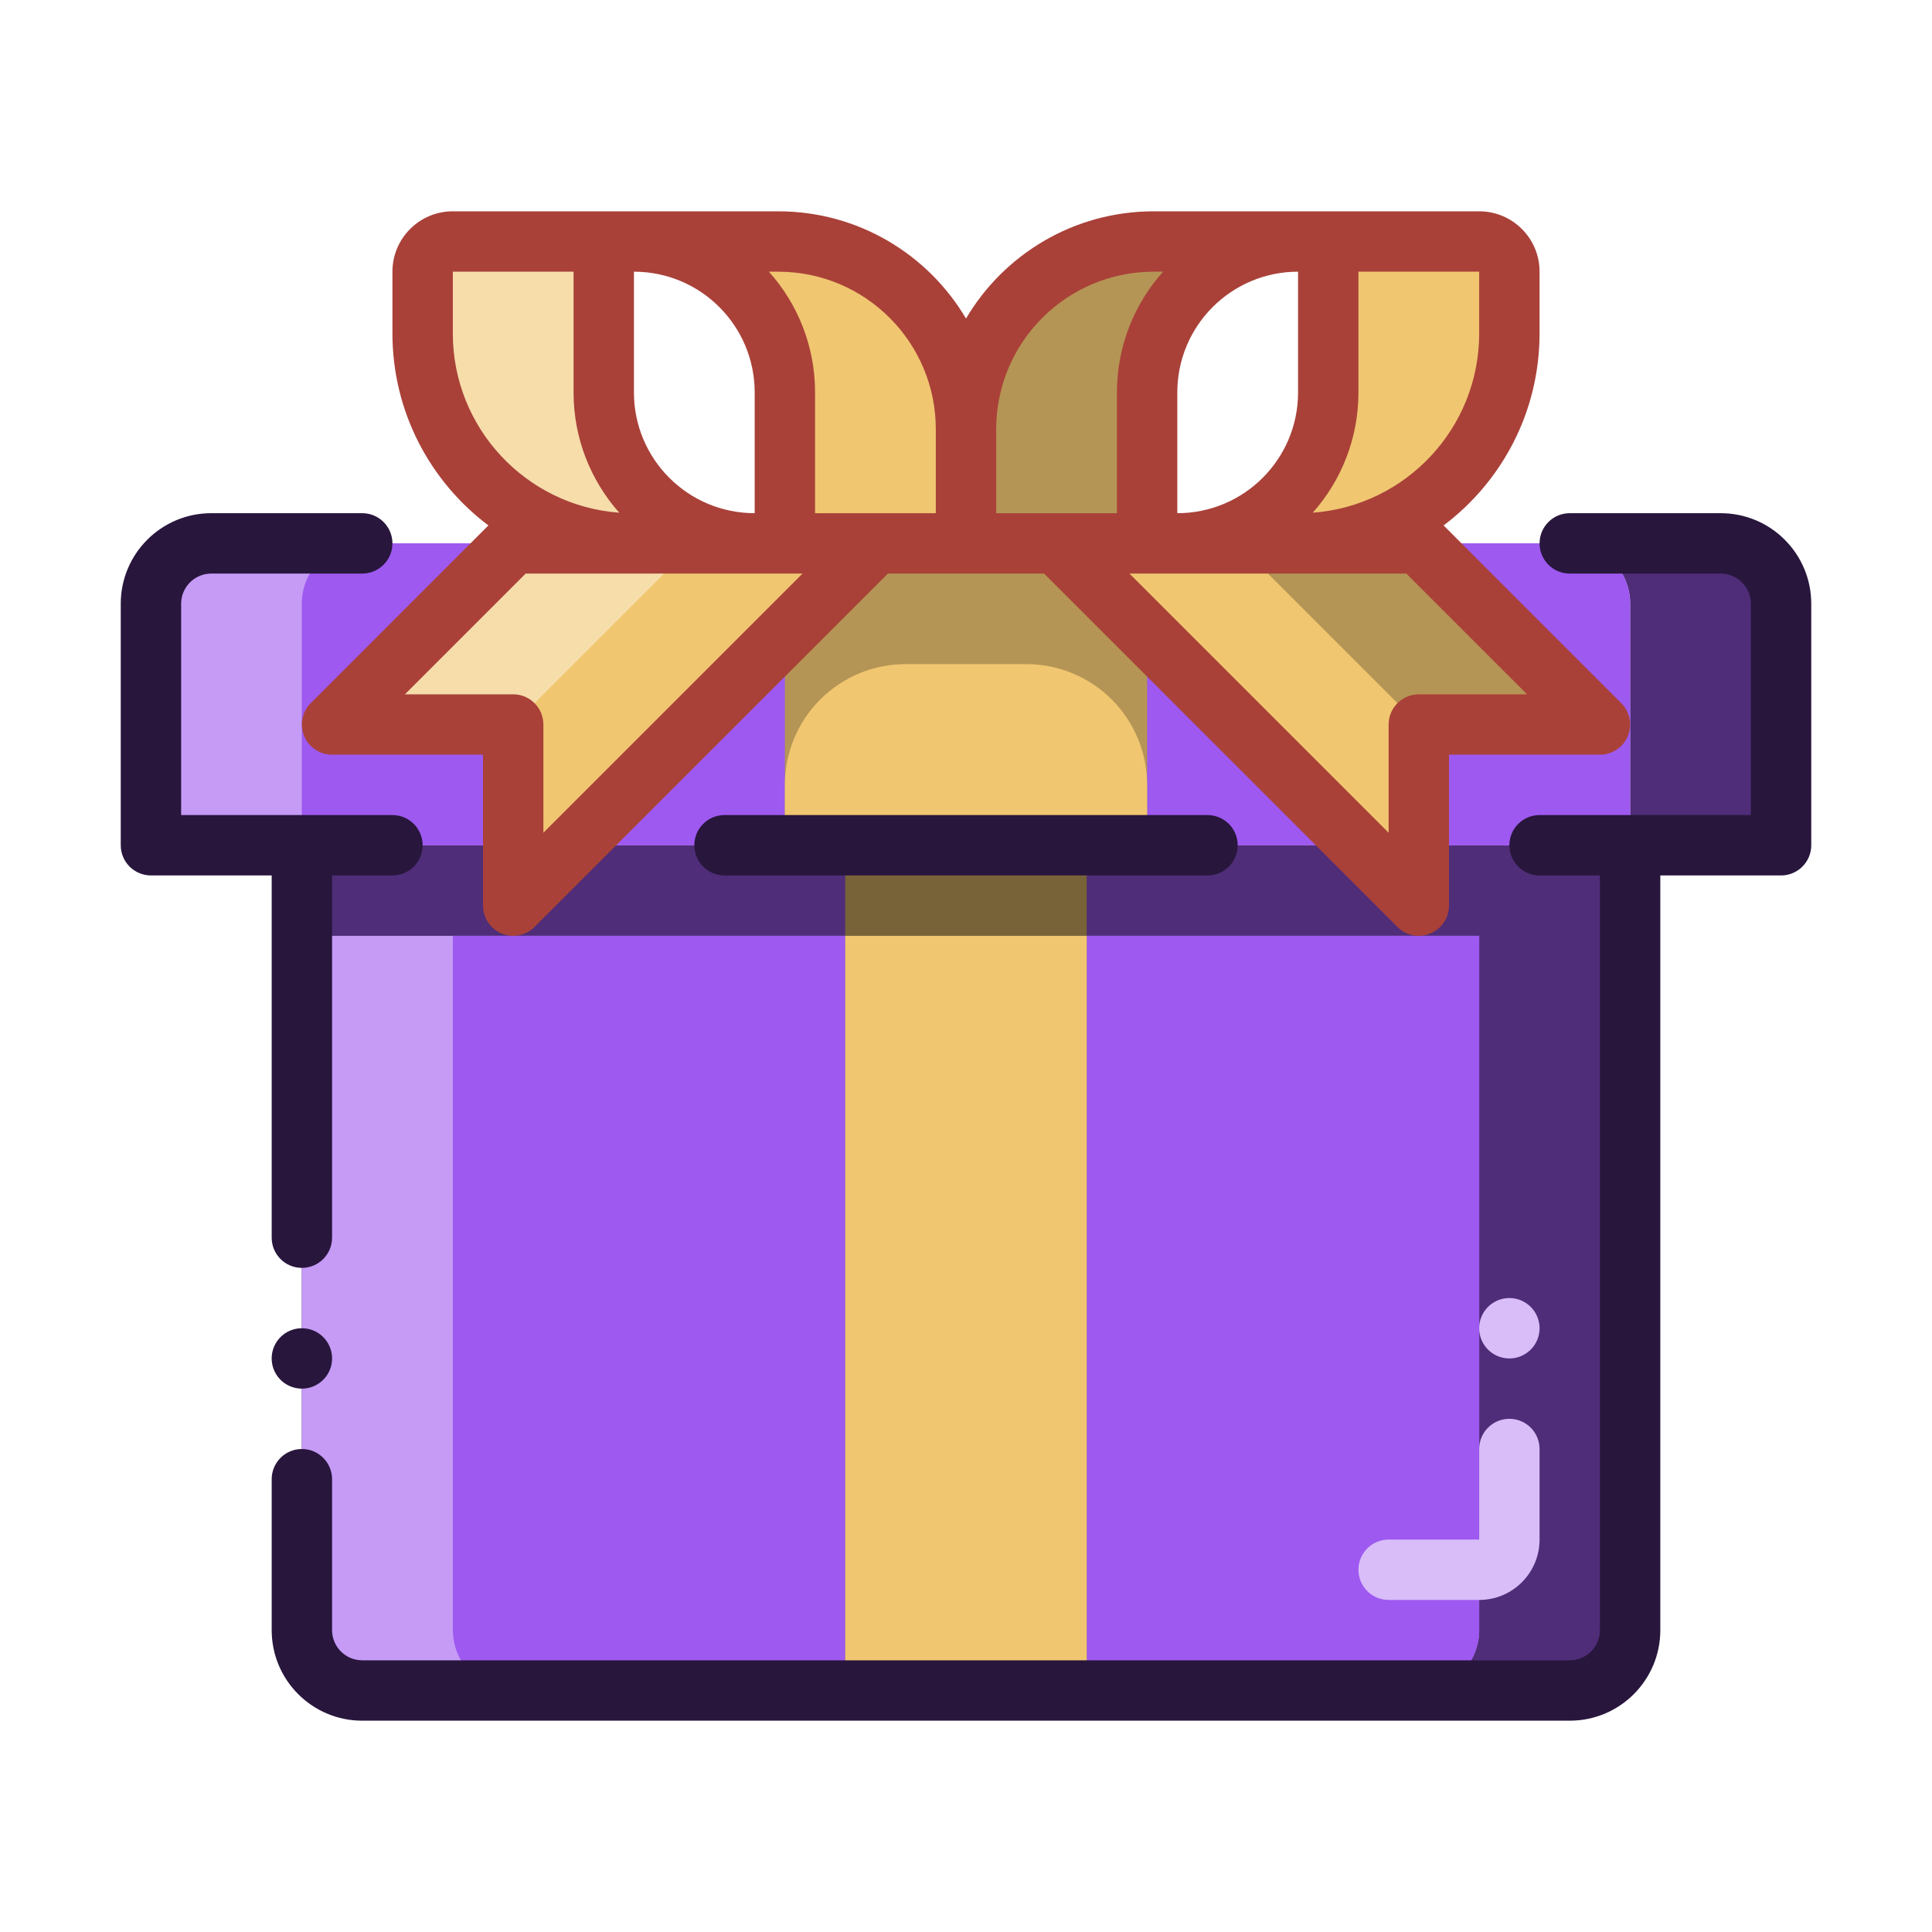
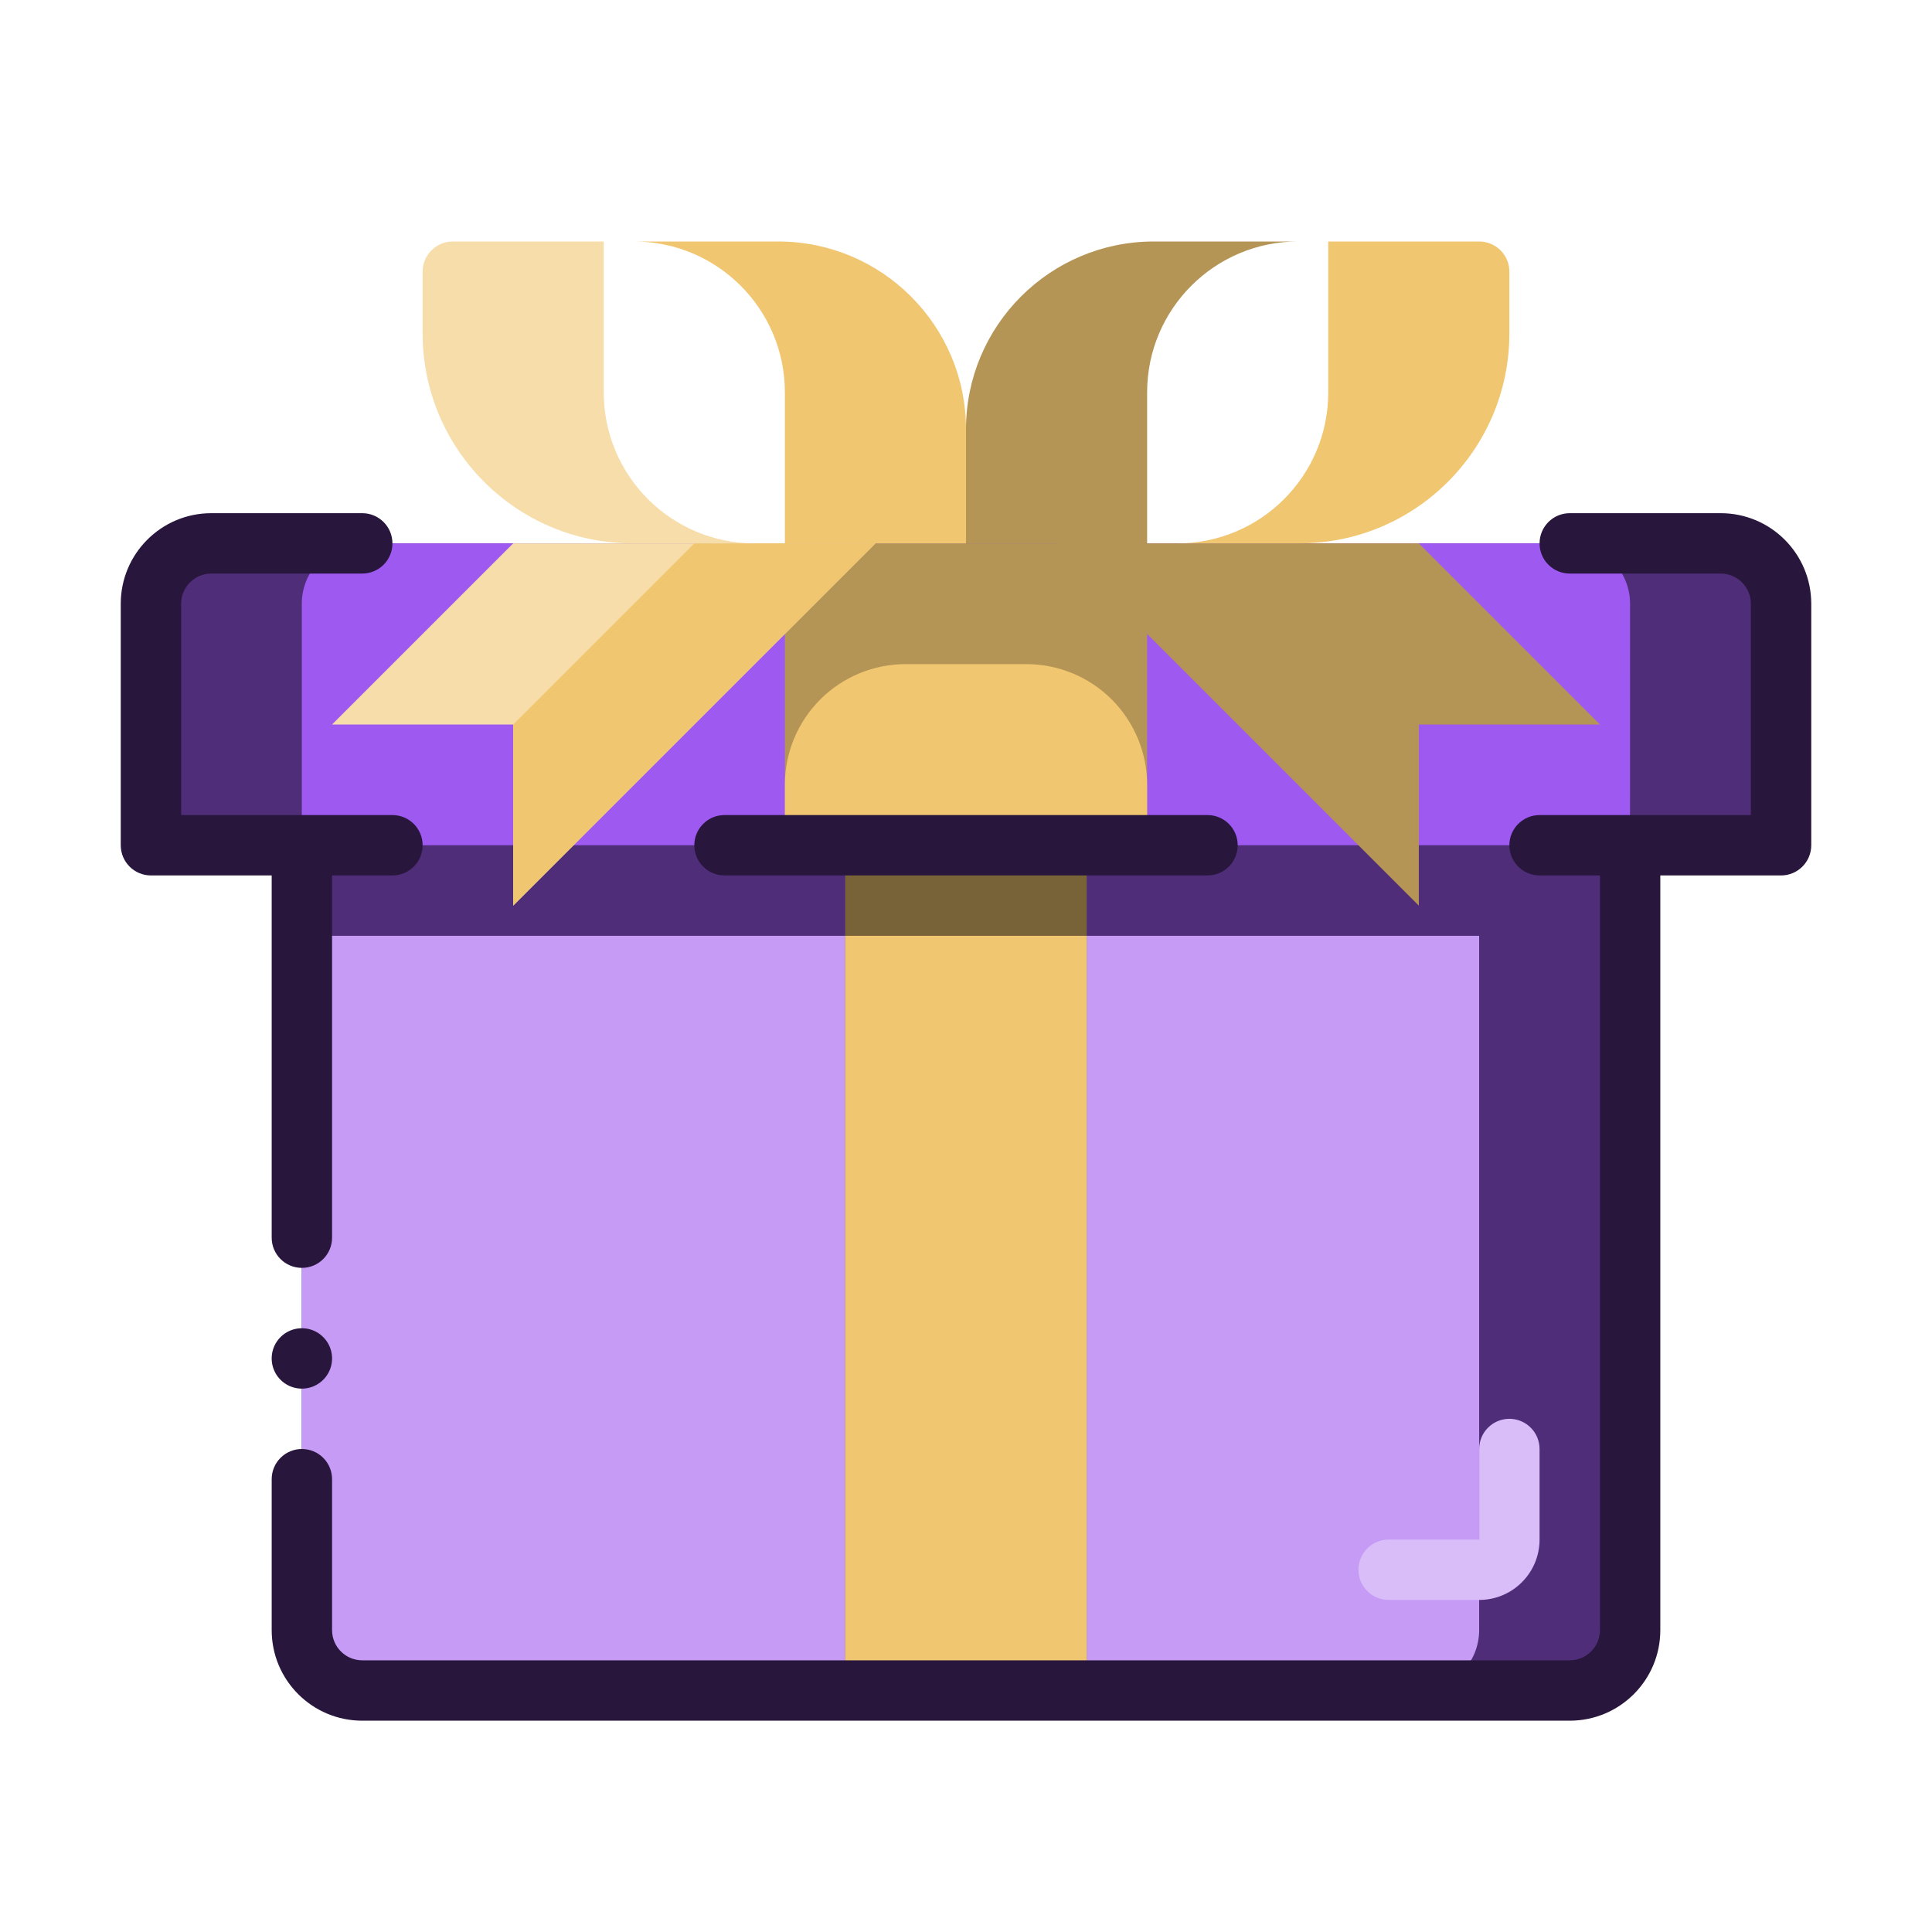
<svg xmlns="http://www.w3.org/2000/svg" id="svg101" clip-rule="evenodd" fill-rule="evenodd" stroke-linejoin="round" stroke-miterlimit="2" viewBox="0 0 64 64">
  <path id="path4" d="m53.998 26.002h-44v28c0 1.104.895 2 2.001 2h39.999c1.106 0 2.001-.896 2.001-2 0-6.71 0-28 0-28z" fill="#4f2d78" stroke-width="1.813" />
  <path id="path8" d="m49 31h-39v23c0 .53.211 1.039.585 1.414.377.375.884.586 1.414.586h35.001c.53 0 1.037-.211 1.414-.586.374-.375.585-.884.585-1.414 0-5.929 0-23 0-23z" fill="#c59bf6" stroke-width="1.558" />
-   <path id="path12" d="m49.002 31h-34v23c0 .53.211 1.039.585 1.414.376.375.884.586 1.414.586h30.002c.53 0 1.038-.211 1.414-.586.374-.375.585-.884.585-1.414 0-5.929 0-23 0-23z" fill="#9e59f0" stroke-width="1.454" />
  <path id="path16" d="m59 20c0-1.104-.896-2-2.002-2-8.489 0-41.508 0-49.997 0-1.105 0-2.002.896-2.002 2v8h54z" fill="#4f2d78" stroke-width="1.2" />
-   <path id="path20" d="m54.005 20c0-.53-.212-1.039-.585-1.414-.376-.375-.885-.586-1.414-.586-7.925 0-37.077 0-45.002 0-.529 0-1.039.211-1.414.586-.372.375-.585.884-.585 1.414v8h49z" fill="#c59bf6" stroke-width="1.143" />
  <path id="path24" d="m53.998 20c0-1.104-.895-2-2.001-2-7.327 0-32.671 0-39.999 0-1.106 0-2.001.896-2.001 2v8h44z" fill="#9e59f0" stroke-width="1.083" />
  <path id="rect28" d="m27.999 28.002h8v28h-8z" fill="#786339" stroke-width=".773" />
  <path id="rect32" d="m27.999 31h8v25h-8z" fill="#f0c671" stroke-width=".73" />
-   <path id="circle36" d="m51 44a1 1 0 0 1 -1 1 1 1 0 0 1 -1-1 1 1 0 0 1 1-1 1 1 0 0 1 1 1z" fill="#d8bdf9" stroke-width=".2" />
+   <path id="circle36" d="m51 44z" fill="#d8bdf9" stroke-width=".2" />
  <path id="path40" d="m50.051 47.001c.528.027.949.464.949.999v3c0 1.105-.895 2-2 2h-3c-.552 0-1-.448-1-1s.448-1 1-1h3v-3c0-.552.448-1 1-1z" fill="#d8bdf9" stroke-width=".354" />
  <path id="rect44" d="m26 18h12v10h-12z" fill="#b59555" stroke-width=".566" />
  <path id="path48" d="m38 26c0-1.061-.422-2.078-1.171-2.828-.75-.75-1.768-1.172-2.829-1.172-1.287 0-2.713 0-4 0-1.061 0-2.078.421-2.829 1.172-.75.75-1.171 1.768-1.171 2.828v2h12z" fill="#f0c671" stroke-width=".438" />
  <path id="path52" d="m10 48c.265 0 .52.105.707.293.188.187.293.442.293.707v5c0 .552.448 1 1 1h40c.552 0 1-.448 1-1v-25h-2c-.552 0-1-.448-1-1s.448-1 1-1h7v-7c0-.552-.448-1-1-1 0 0-3.293 0-5 0-.265 0-.52-.105-.707-.293-.188-.187-.293-.442-.293-.707s.105-.52.293-.707c.187-.188.442-.293.707-.293h5c1.657 0 3 1.343 3 3v8c0 .552-.448 1-1 1h-4v25c0 1.657-1.343 3-3 3-7.329 0-32.671 0-40 0-1.657 0-3-1.343-3-3v-5c0-.265.105-.52.293-.707.187-.188.442-.293.707-.293zm0-6c-.552 0-1-.448-1-1 0-3.046 0-12 0-12h-4c-.552 0-1-.448-1-1 0 0 0-5.082 0-8 0-1.657 1.343-3 3-3h5c.265 0 .52.105.707.293.188.187.293.442.293.707s-.105.52-.293.707c-.187.188-.442.293-.707.293-1.707 0-5 0-5 0-.552 0-1 .448-1 1v7h7c.552 0 1 .448 1 1s-.448 1-1 1c-.873 0-2 0-2 0v12c0 .552-.448 1-1 1zm30-15c.265 0 .52.105.707.293.188.187.293.442.293.707s-.105.52-.293.707c-.187.188-.442.293-.707.293-3.151 0-12.849 0-16 0-.265 0-.52-.105-.707-.293-.188-.187-.293-.442-.293-.707s.105-.52.293-.707c.187-.188.442-.293.707-.293z" fill="#28163c" />
  <path id="circle56" d="m11 45a1 1 0 0 1 -1 1 1 1 0 0 1 -1-1 1 1 0 0 1 1-1 1 1 0 0 1 1 1z" fill="#28163c" stroke-width=".2" />
  <g stroke-width=".506">
    <path id="path60" d="m17 18h12l-12 12v-6h-6z" fill="#f6ddaa" />
    <path id="path64" d="m23 18h6l-12 12v-6z" fill="#f0c671" />
    <path id="path68" d="m47 18h-12l12 12v-6h6z" fill="#b59555" />
-     <path id="path72" d="m41 18h-6l12 12v-6z" fill="#f0c671" />
  </g>
  <path id="path76" d="m44 8h5c.552 0 1 .448 1 1v2.043c0 3.842-3.115 6.957-6.957 6.957h-4.043c2.761 0 5-2.239 5-5z" fill="#f0c671" />
  <path id="path80" d="m38.22 8h4.78c-2.761 0-5 2.239-5 5v5h-6v-3.78c0-3.435 2.785-6.22 6.22-6.22z" fill="#b59555" />
  <path id="path84" d="m20 8h-5c-.552 0-1 .448-1 1v2.043c0 3.842 3.115 6.957 6.957 6.957h4.043c-2.761 0-5-2.239-5-5z" fill="#f6ddaa" />
  <path id="path88" d="m25.78 8h-4.78c2.761 0 5 2.239 5 5v5h6v-3.78c0-3.435-2.785-6.22-6.22-6.22z" fill="#f0c671" />
-   <path id="path92" d="m32 10.552c1.256-2.126 3.571-3.552 6.22-3.552h10.78c1.105 0 2 .895 2 2v2.043c0 2.601-1.249 4.911-3.179 6.363l5.886 5.887c.286.286.372.716.217 1.09-.155.373-.52.617-.924.617h-5v5c0 .404-.244.769-.617.924-.374.155-.804.069-1.09-.217l-11.707-11.707h-5.172l-11.707 11.707c-.286.286-.716.372-1.09.217-.373-.155-.617-.52-.617-.924v-5h-5c-.404 0-.769-.244-.924-.617-.155-.374-.069-.804.217-1.09l5.886-5.887c-1.93-1.452-3.179-3.762-3.179-6.363 0-.792 0-1.506 0-2.043 0-1.105.895-2 2-2h10.78c2.649 0 4.964 1.426 6.22 3.552zm-14 17.034 8.586-8.586h-9.172l-4 4h3.586c.552 0 1 .448 1 1zm28 0-8.586-8.586h9.172l4 4h-3.586c-.552 0-1 .448-1 1zm-20.528-18.586c.95 1.061 1.528 2.463 1.528 4v4h4v-2.78c0-2.883-2.337-5.22-5.22-5.22zm13.056 0c-.95 1.061-1.528 2.463-1.528 4v4h-4v-2.78c0-2.883 2.337-5.22 5.22-5.22zm-17.528 0v4c0 2.209 1.791 4 4 4v-4c0-2.209-1.791-4-4-4zm22 0v4c0 2.209-1.791 4-4 4v-4c0-2.209 1.791-4 4-4zm-24 0h-4v2.043c0 3.14 2.43 5.714 5.513 5.941-.941-1.06-1.513-2.455-1.513-3.984zm26 0h4v2.043c0 3.14-2.43 5.714-5.513 5.941.941-1.06 1.513-2.455 1.513-3.984z" fill="#a94139" />
</svg>